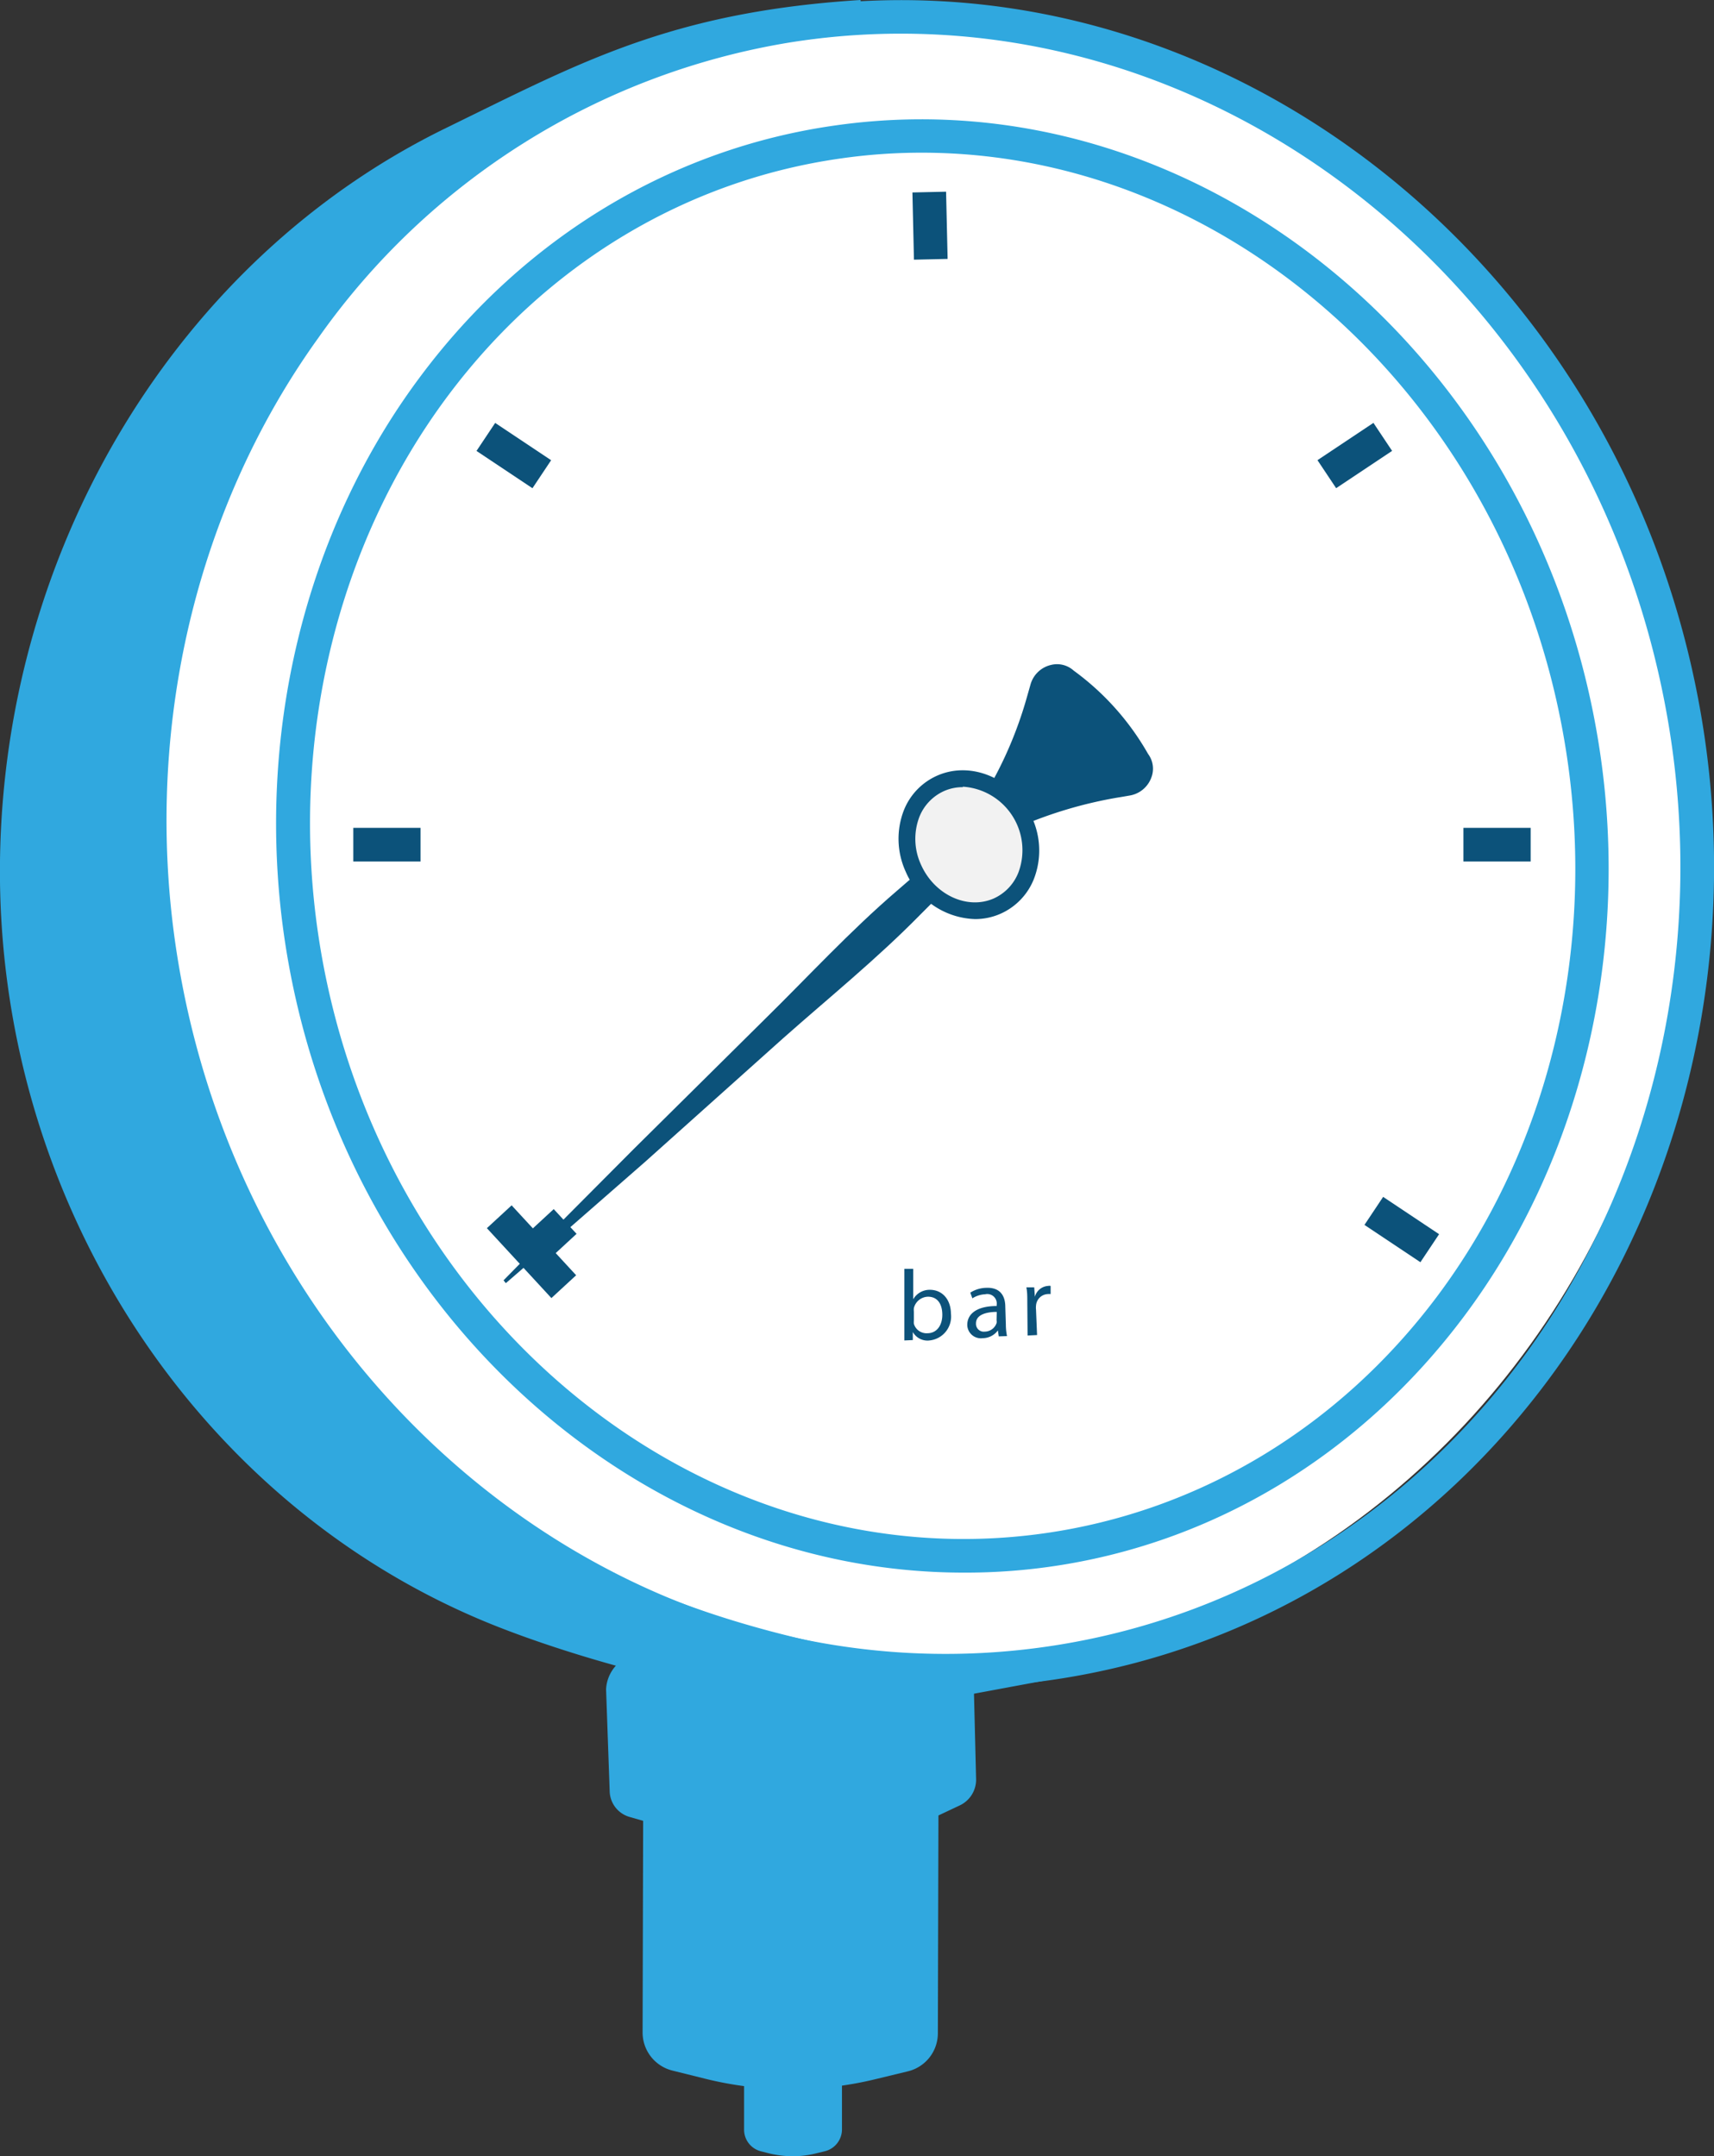
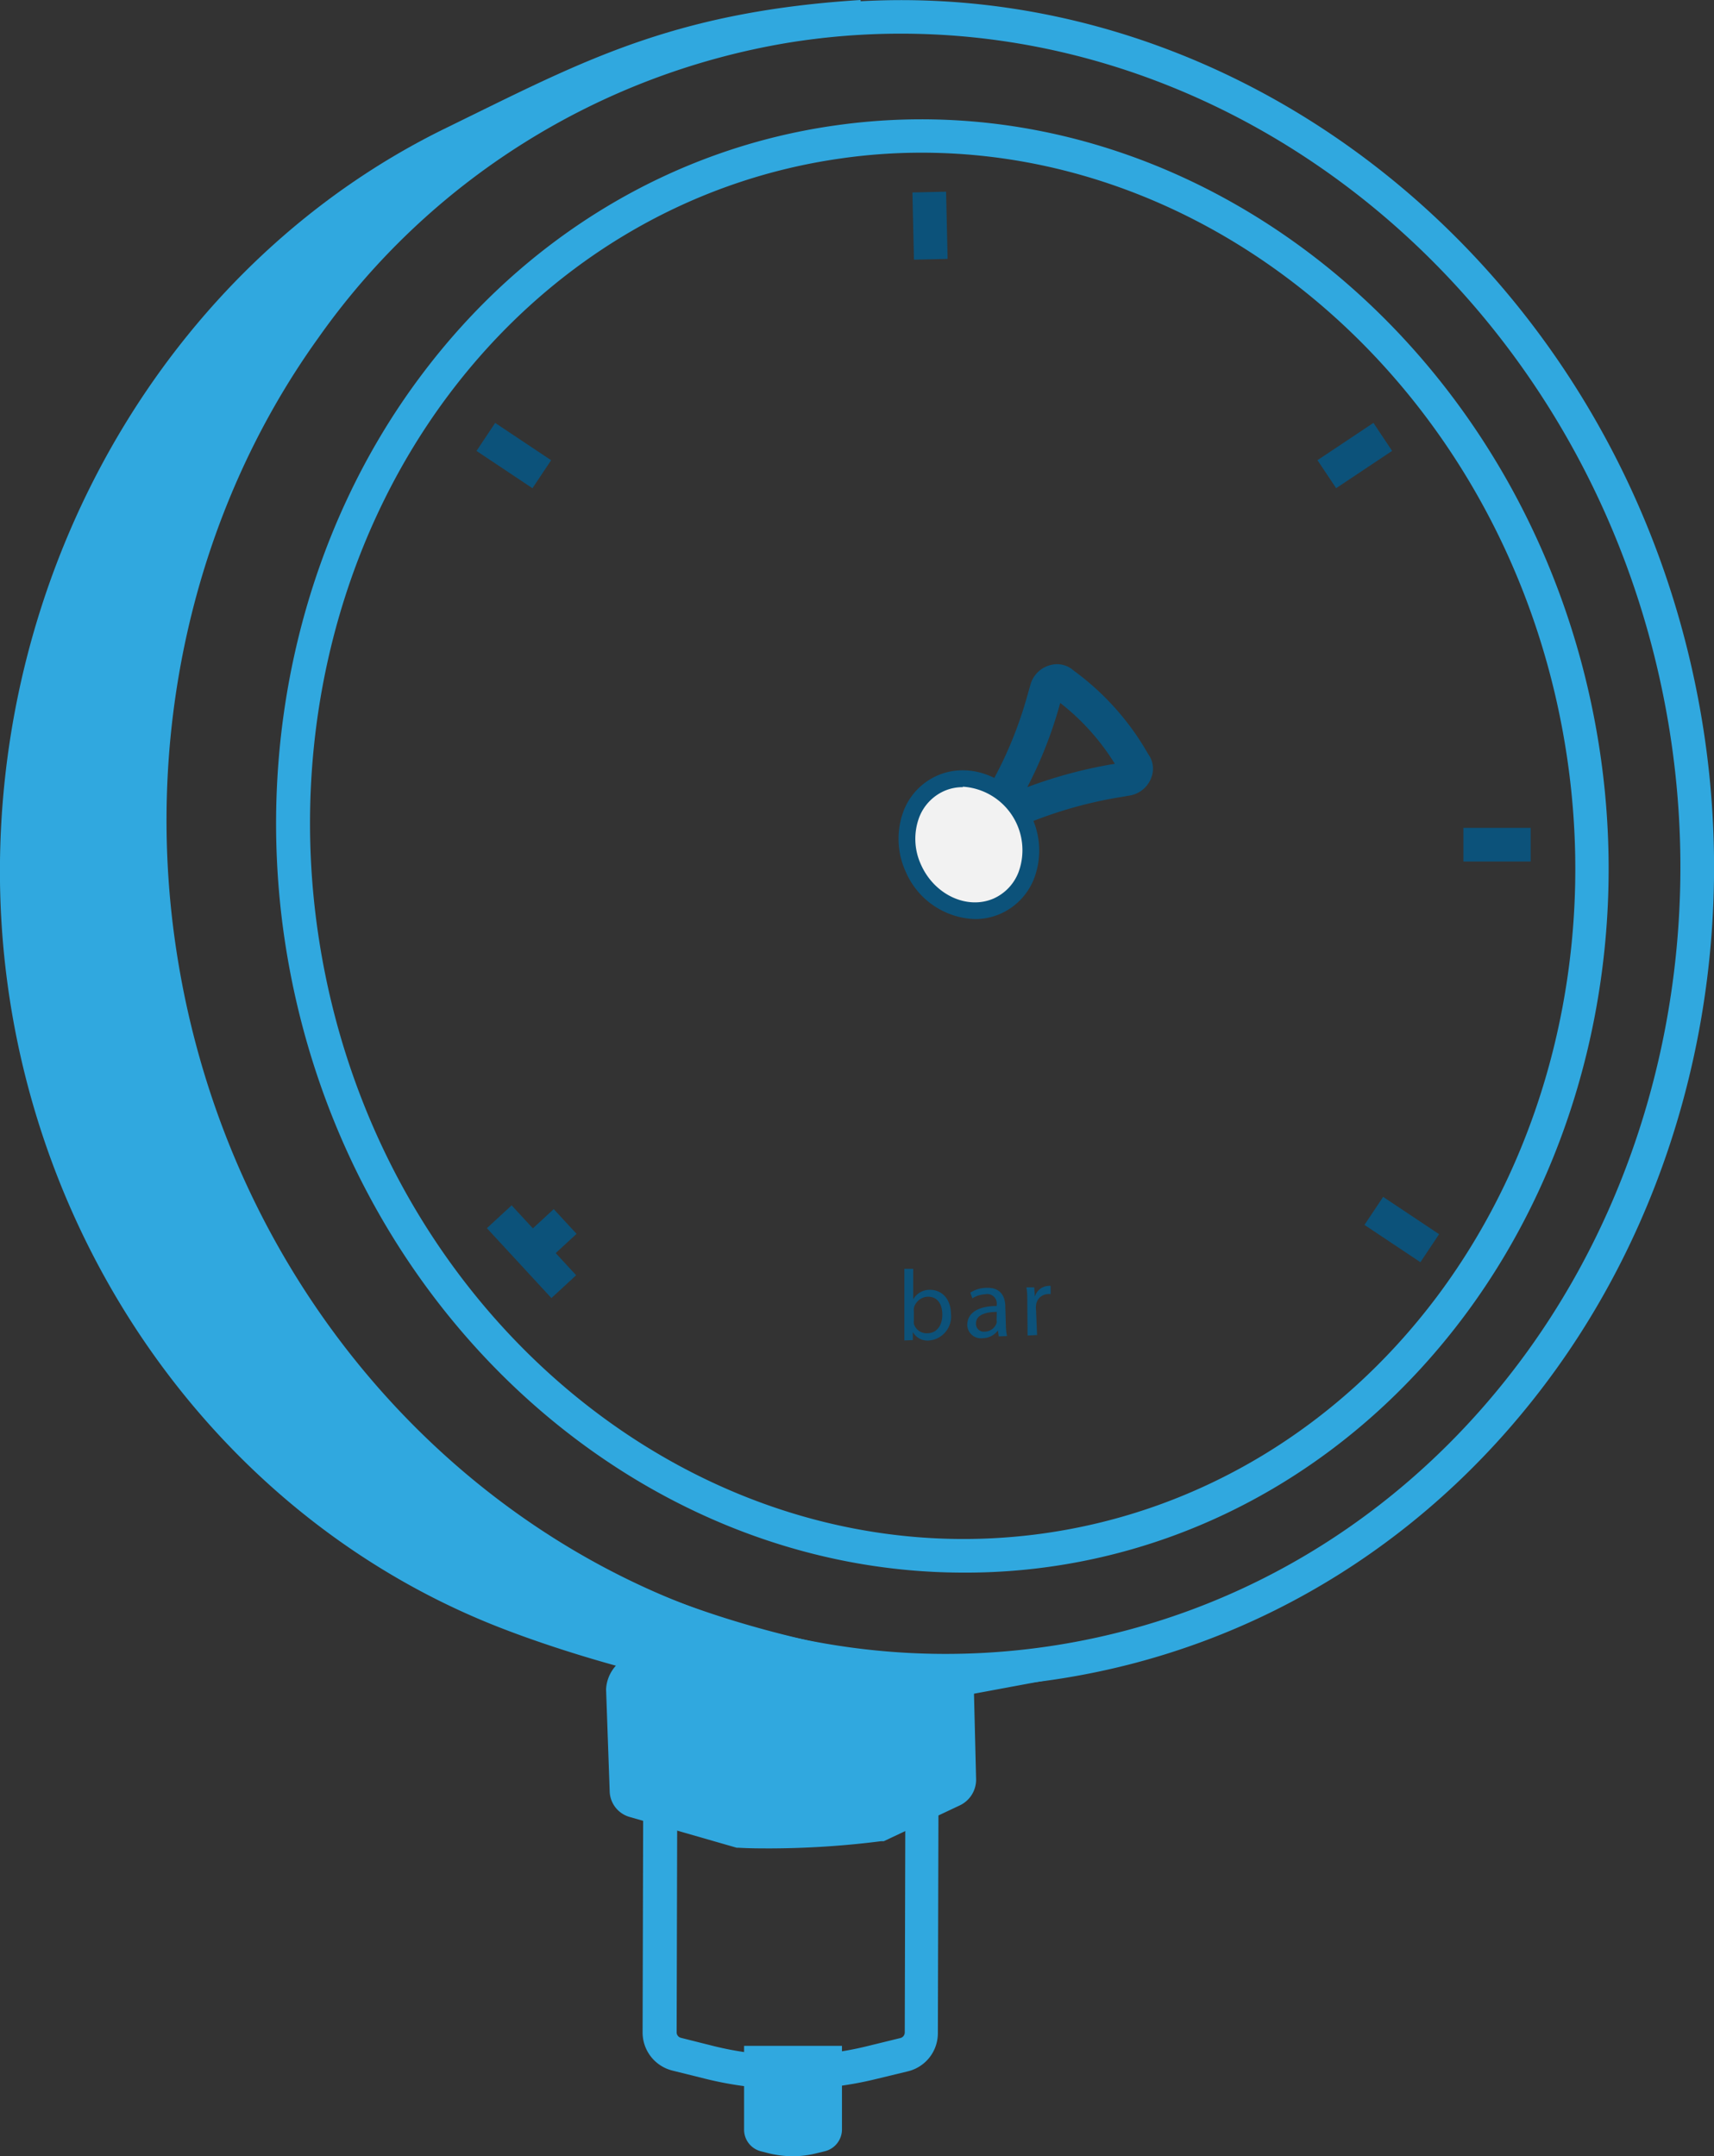
<svg xmlns="http://www.w3.org/2000/svg" viewBox="0 0 180.71 227.36">
  <rect x="0" y="0" width="180.71" height="227.36" fill="#333333" stroke="none" />
  <defs>
    <style>.cls-1{fill:#fff;}.cls-2{fill:#30a8df;}.cls-3{fill:#0c527a;}.cls-4{fill:#f2f2f2;}</style>
  </defs>
  <g id="Ebene_2" data-name="Ebene 2">
    <g id="Ebene_1-2" data-name="Ebene 1">
-       <ellipse class="cls-1" cx="96.81" cy="89.26" rx="81.26" ry="86.43" />
      <path class="cls-2" d="M100.8,175.84l.29,11.74a1.29,1.29,0,0,1-.72,1.2l-7.72,3.65a92.39,92.39,0,0,1-14.7.63l-11.09-3.18a1.16,1.16,0,0,1-.81-1.07l-.38-10.75a2.4,2.4,0,0,1,.85-1.5,57.09,57.09,0,0,0,33.72,3" />
      <path class="cls-2" d="M81.33,194.9c-1.15,0-2.3,0-3.45-.07h-.21l-11.3-3.25a2.89,2.89,0,0,1-2.09-2.71l-.38-10.75a4,4,0,0,1,1.35-2.8l.84-.86,1.11.46A55.74,55.74,0,0,0,99.08,178l0-2.13,3.54-.08.29,11.74a3,3,0,0,1-1.73,2.84l-8,3.77-.28,0A94.33,94.33,0,0,1,81.33,194.9Zm-3.1-3.6a89.77,89.77,0,0,0,13.92-.6l7.15-3.38-.13-5.72a59.31,59.31,0,0,1-31.7-2.76l.33,9.46Zm21.08-3.67h0Z" />
-       <path class="cls-2" d="M95.29,216.67l-3.51.85a35.38,35.38,0,0,1-16.93,0l-3.5-.88a2.37,2.37,0,0,1-1.82-2.3l.07-28.72,27.59.07-.07,28.72A2.38,2.38,0,0,1,95.29,216.67Z" />
      <path class="cls-2" d="M83.41,220.29a37.3,37.3,0,0,1-9-1.09l-3.5-.87a4.14,4.14,0,0,1-3.16-4l.08-30.5,31.13.08-.08,30.5a4.13,4.13,0,0,1-3.18,4l-3.51.85A37.27,37.27,0,0,1,83.41,220.29Zm-12-32.93-.07,26.95a.6.6,0,0,0,.48.57l3.5.88a33.76,33.76,0,0,0,16.08,0l3.51-.86a.61.61,0,0,0,.48-.57l.07-27Z" />
      <path class="cls-2" d="M86.55,225.14l-.86.21a8.74,8.74,0,0,1-4.16,0l-.86-.21a.59.59,0,0,1-.44-.57V217.5l6.78,0,0,7A.59.59,0,0,1,86.55,225.14Z" />
      <path class="cls-2" d="M83.63,227.36a10.8,10.8,0,0,1-2.53-.3l-.86-.22a2.35,2.35,0,0,1-1.79-2.29l0-8.83,10.32,0,0,8.83a2.37,2.37,0,0,1-1.8,2.28h0l-.86.21A10.32,10.32,0,0,1,83.63,227.36ZM82,223.62a6.91,6.91,0,0,0,3.23,0v-4.35H82Zm4.13-.21Zm-5,0Z" />
-       <path class="cls-3" d="M53.09,135c4.53-4.64,9.13-9.21,13.7-13.82l13.82-13.69c4.62-4.54,9-9.31,13.94-13.55,2.45-2.13,4.92-4.24,7.46-6.27s5.11-4,7.82-5.87l.24.26c-2,2.59-4.16,5-6.36,7.43s-4.45,4.73-6.73,7c-4.55,4.63-9.6,8.72-14.43,13L68,122.52c-4.89,4.26-9.75,8.55-14.67,12.78Z" />
-       <path class="cls-3" d="M105.53,84.41a44.25,44.25,0,0,0,4.41-10.3l.4-1.44a1.06,1.06,0,0,1,1.69-.58h0a26.48,26.48,0,0,1,7.43,8.23l.12.22a1,1,0,0,1-.76,1.61l-1.31.22a47.77,47.77,0,0,0-10.79,3.21Z" />
      <path class="cls-3" d="M106.32,87.68l-3-3,.69-1.19a42.11,42.11,0,0,0,4.23-9.88l.41-1.44a2.93,2.93,0,0,1,2.17-2.06,2.61,2.61,0,0,1,2.38.6,27.92,27.92,0,0,1,7.8,8.71l.06.1a2.59,2.59,0,0,1,.34,2.43,2.94,2.94,0,0,1-2.28,1.93l-1.3.22a45.28,45.28,0,0,0-10.39,3.09Zm5.46-13.56-.13.47A44.91,44.91,0,0,1,108.31,83a49.12,49.12,0,0,1,8.9-2.41l.33-.05A24.3,24.3,0,0,0,111.78,74.12Zm6.74,6.28Z" />
      <path class="cls-2" d="M99.71,177.94c-40.54,0-77-31.73-84.4-75.8-4.07-24.33,1.53-49.32,15.37-68.58C43.37,15.9,61.83,4.33,82.66,1c45.24-7.26,88.65,26.3,96.76,74.81h0c4.07,24.33-1.54,49.33-15.37,68.58-12.69,17.66-31.15,29.23-52,32.57A77.29,77.29,0,0,1,99.71,177.94ZM95,3.55a73.88,73.88,0,0,0-11.8.94A75.75,75.75,0,0,0,33.56,35.63C20.27,54.12,14.89,78.15,18.81,101.56c7.79,46.59,49.38,78.84,92.69,71.89,19.89-3.19,37.53-14.25,49.67-31.14,13.28-18.49,18.66-42.52,14.75-65.93h0C168.84,34,133.85,3.55,95,3.55Z" />
      <path class="cls-2" d="M99.31,177.38c-14.81,2.68-36.78-3.68-46.93-7.8-30-12.16-51.05-43-50.6-78.8C2.2,57.6,21,28.17,47.82,15.1,61.34,8.52,70.94,3,90.84,1.78c-27,2.16-35.18,11-44.73,16.35C34.49,24.65,31.57,31.89,24.83,43c-7.28,12-10.39,32.09-10.64,46.1-.38,22.18,3.3,36.36,17.74,53.2C53.21,167.09,74.49,173.83,99.31,177.38Z" />
      <path class="cls-2" d="M91.45,179.79c-14.48,0-31.58-5.26-39.74-8.57C20.34,158.49-.44,126.16,0,90.76c.42-33.21,18.88-63.53,47-77.25l3.26-1.6C62.49,5.91,72.12,1.17,90.73,0L91,3.55C69.51,5.27,60.45,11.13,52.45,16.3c-1.86,1.2-3.63,2.34-5.47,3.38-9.5,5.32-12.83,11-17.86,19.54-.87,1.48-1.78,3-2.77,4.66C19.52,55.09,16.22,74.67,16,89.09c-.41,23.33,4,36.45,17.3,52,20.37,23.76,40.47,30.82,66.29,34.51l10.84,1.55-10.77,2A46.72,46.72,0,0,1,91.45,179.79ZM32.69,27.16C14.88,42.37,3.87,65.72,3.55,90.81c-.42,33.94,19.46,64.94,49.5,77.13a128.59,128.59,0,0,0,26,7.17c-17.61-4.87-32.92-13.61-48.42-31.69C14.92,125.15,12.06,109.64,12.42,89c.24-13.81,3.24-34.41,10.9-47q1.47-2.41,2.74-4.61A93.39,93.39,0,0,1,32.69,27.16Z" />
      <path class="cls-2" d="M101.59,165.82C66.82,165.82,35.72,137.57,30,99c-3.14-21.33,2.1-43,14.38-59.38,10.91-14.59,26.47-24,43.8-26.41,38.23-5.38,74.36,24.33,80.53,66.23h0c3.14,21.33-2.1,43-14.37,59.38-10.92,14.58-26.47,24-43.81,26.4A63.33,63.33,0,0,1,101.59,165.82ZM97.19,16.1a59.53,59.53,0,0,0-8.49.6c-16.39,2.3-31.11,11.19-41.45,25C35.53,57.37,30.54,78.05,33.54,98.45c5.89,40,40.22,68.34,76.53,63.23,16.39-2.31,31.11-11.19,41.46-25,11.71-15.65,16.71-36.33,13.7-56.73C159.81,43.08,130.22,16.1,97.19,16.1Z" />
      <ellipse class="cls-4" cx="102.15" cy="89.06" rx="6.35" ry="7.13" transform="translate(-30.16 59.72) rotate(-28.58)" />
      <path class="cls-3" d="M102.8,96.91a8.23,8.23,0,0,1-7.31-5,8.33,8.33,0,0,1-.23-6.38,6.68,6.68,0,0,1,3.63-3.78c3.66-1.56,8.11.45,9.92,4.47a8.3,8.3,0,0,1,.23,6.37,6.7,6.7,0,0,1-3.63,3.79A6.59,6.59,0,0,1,102.8,96.91ZM101.51,83a4.83,4.83,0,0,0-1.93.39,5,5,0,0,0-2.67,2.8,6.5,6.5,0,0,0,.2,5c1.41,3.15,4.83,4.75,7.61,3.57a5,5,0,0,0,2.67-2.81,6.71,6.71,0,0,0-5.88-9Z" />
-       <rect class="cls-3" x="37.25" y="87.29" width="7.09" height="3.55" />
      <rect class="cls-3" x="154.29" y="87.29" width="7.09" height="3.55" />
      <rect class="cls-3" x="146.02" y="126.11" width="3.55" height="7.09" transform="translate(-42.07 180.7) rotate(-56.31)" />
      <rect class="cls-3" x="54.27" y="126.96" width="3.55" height="10.03" transform="translate(-74.65 73) rotate(-42.7)" />
      <rect class="cls-3" x="55.71" y="128.53" width="4.47" height="3.55" transform="translate(-73.03 73.89) rotate(-42.72)" />
      <rect class="cls-3" x="52.39" y="44.49" width="3.55" height="7.09" transform="translate(-15.84 66.46) rotate(-56.31)" />
      <rect class="cls-3" x="139.29" y="46.26" width="7.09" height="3.55" transform="translate(-2.66 87.27) rotate(-33.68)" />
      <rect class="cls-3" x="96.28" y="20.25" width="3.55" height="7.09" transform="translate(-0.52 2.25) rotate(-1.31)" />
      <path class="cls-3" d="M95.35,141.34c0-.35,0-.87,0-1.33v-6.22l.93,0V137h0a2,2,0,0,1,1.76-1c1.29,0,2.21,1,2.22,2.53A2.53,2.53,0,0,1,98,141.34a1.77,1.77,0,0,1-1.76-.89h0l0,.85Zm1-2.1a2,2,0,0,0,0,.34,1.39,1.39,0,0,0,1.43,1c1,0,1.59-.86,1.57-2s-.55-1.88-1.56-1.85a1.57,1.57,0,0,0-1.44,1.2,2.06,2.06,0,0,0,0,.38Z" />
      <path class="cls-3" d="M105.3,140.91l-.09-.63h0a2,2,0,0,1-1.59.82,1.44,1.44,0,0,1-1.64-1.39c0-1.23,1.09-2,3.1-2v-.11a1,1,0,0,0-1.21-1.13,2.73,2.73,0,0,0-1.35.43l-.22-.6a3.25,3.25,0,0,1,1.69-.51c1.58-.06,2,1,2,2l.06,1.89a6.17,6.17,0,0,0,.12,1.2Zm-.21-2.58c-1,0-2.21.25-2.19,1.23a.82.82,0,0,0,.92.85,1.33,1.33,0,0,0,1.25-.9.78.78,0,0,0,0-.3Z" />
      <path class="cls-3" d="M108.31,137.31c0-.59,0-1.1-.1-1.57l.83,0,.07,1h0a1.54,1.54,0,0,1,1.39-1.15.76.76,0,0,1,.27,0l0,.86a1.57,1.57,0,0,0-.32,0,1.3,1.3,0,0,0-1.22,1.22,1.89,1.89,0,0,0,0,.43l.11,2.67-1,.05Z" />
    </g>
  </g>
</svg>